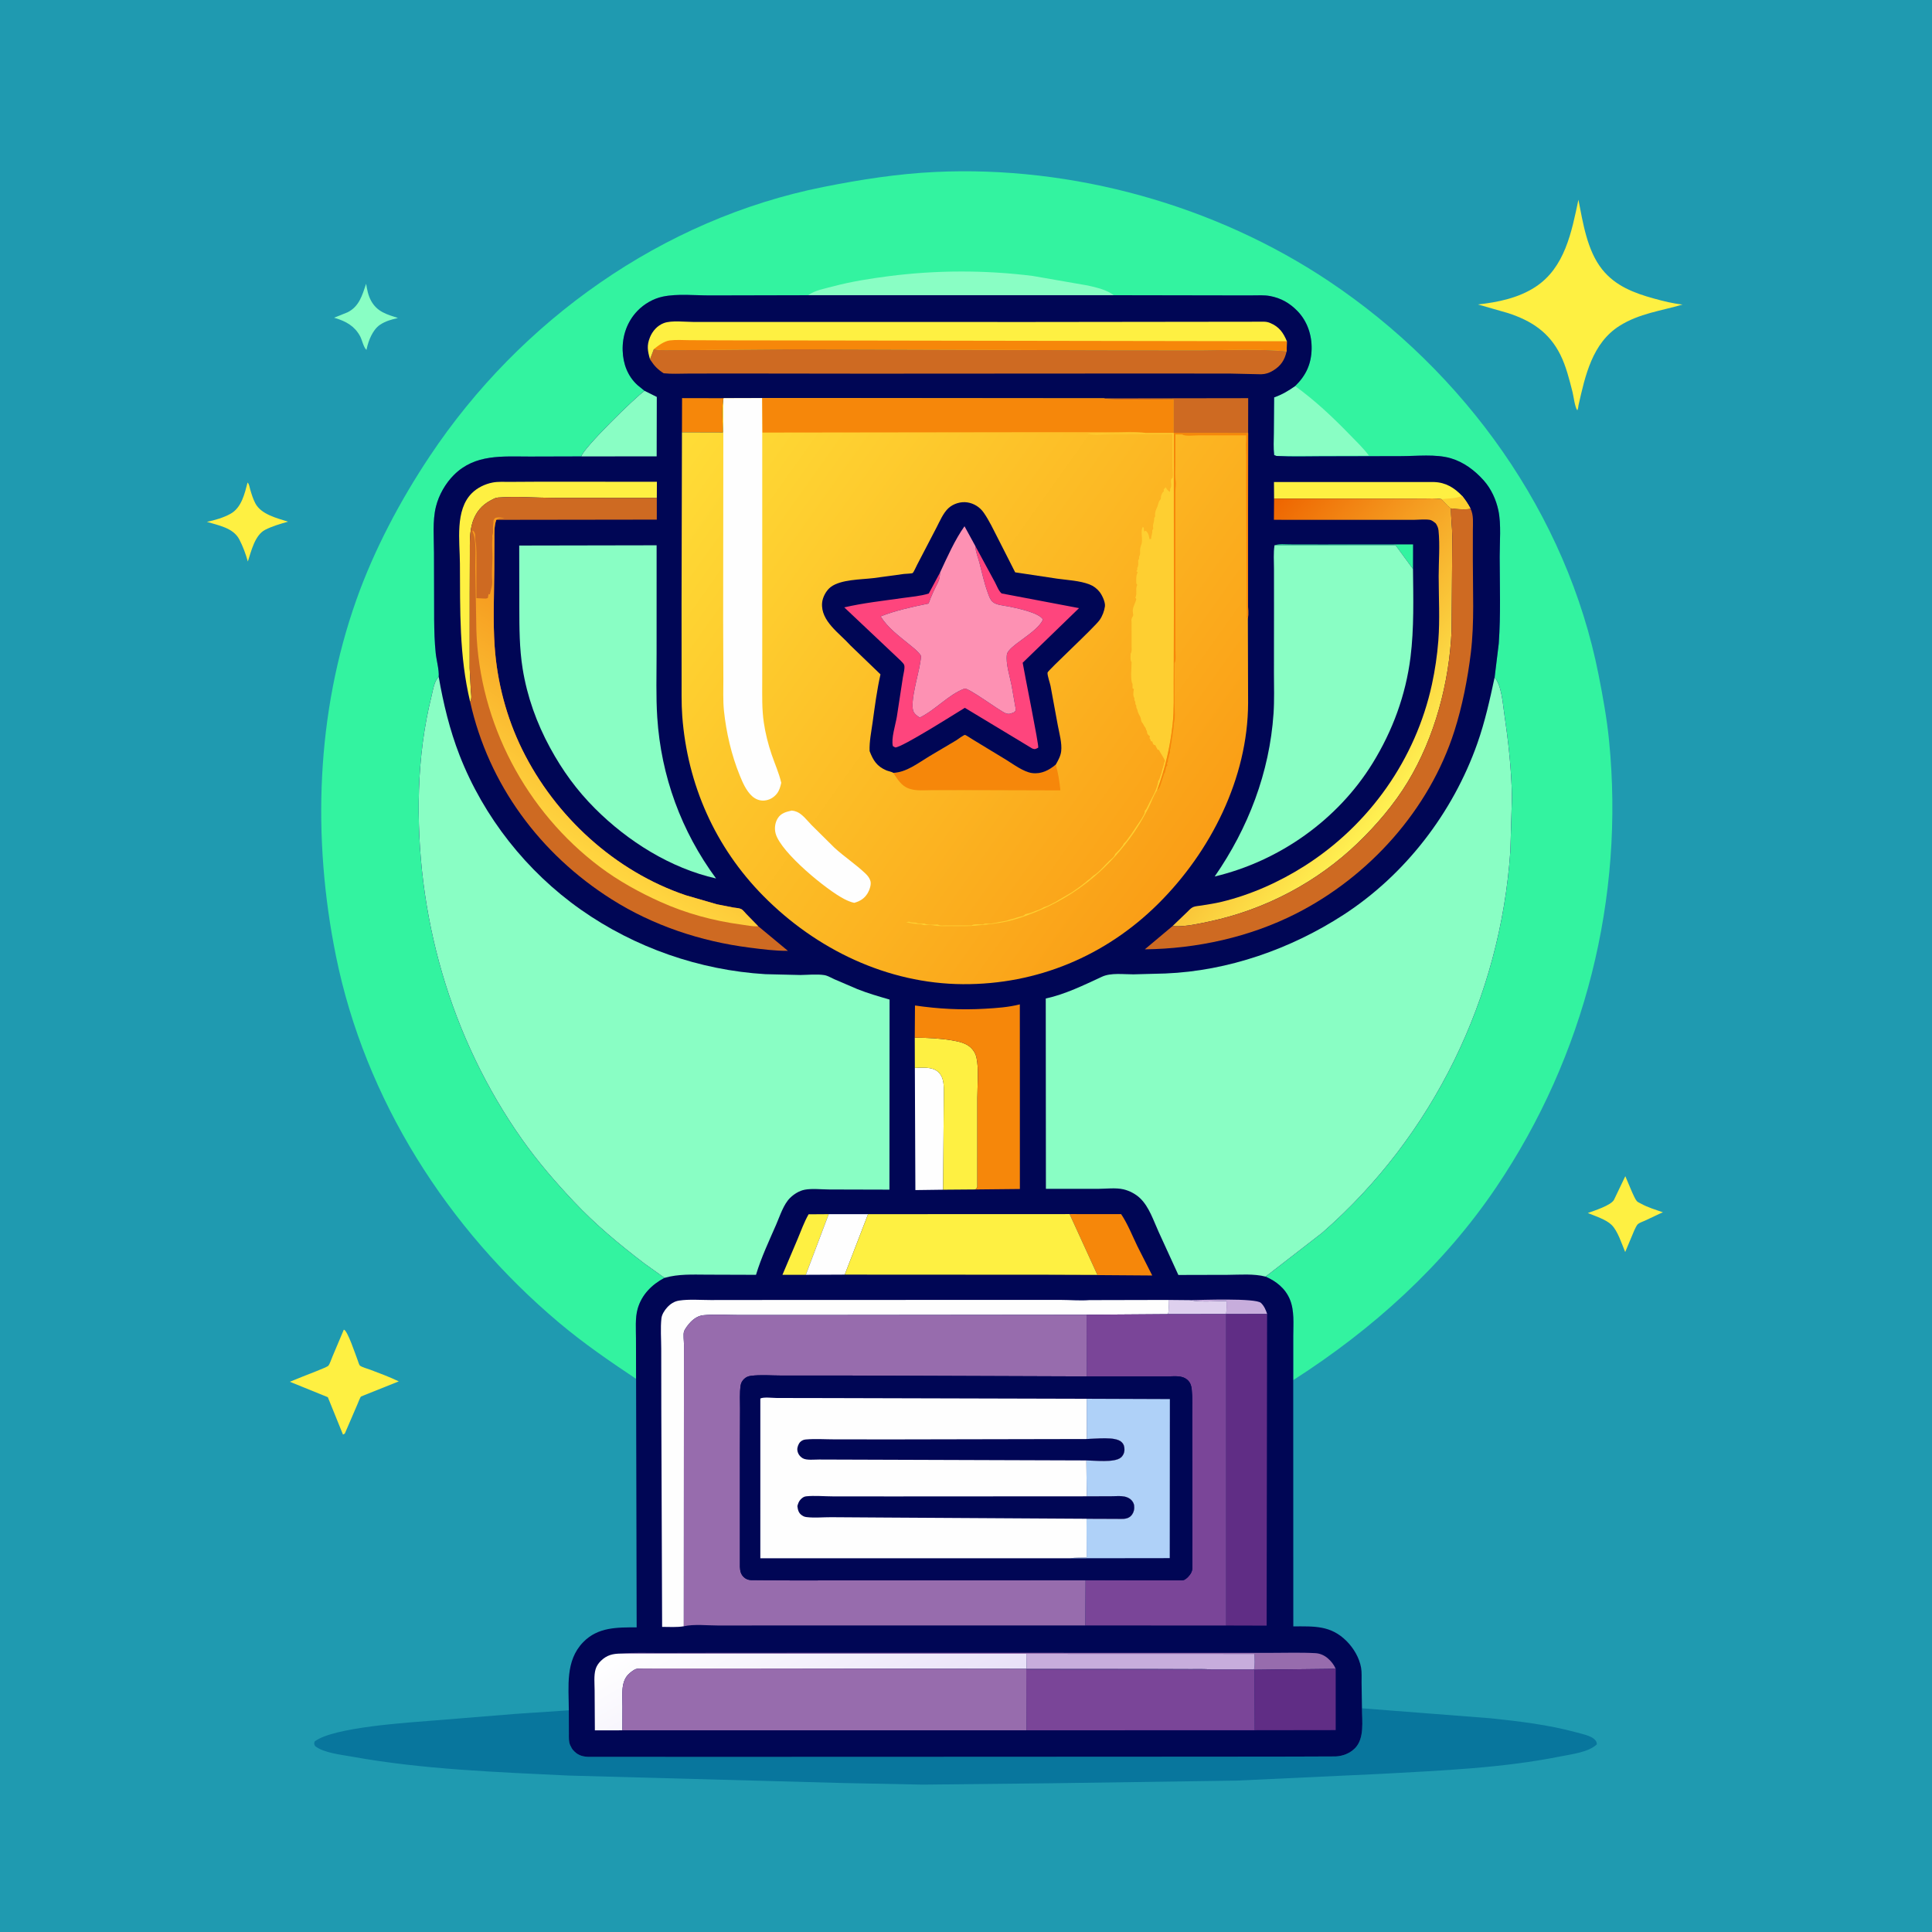
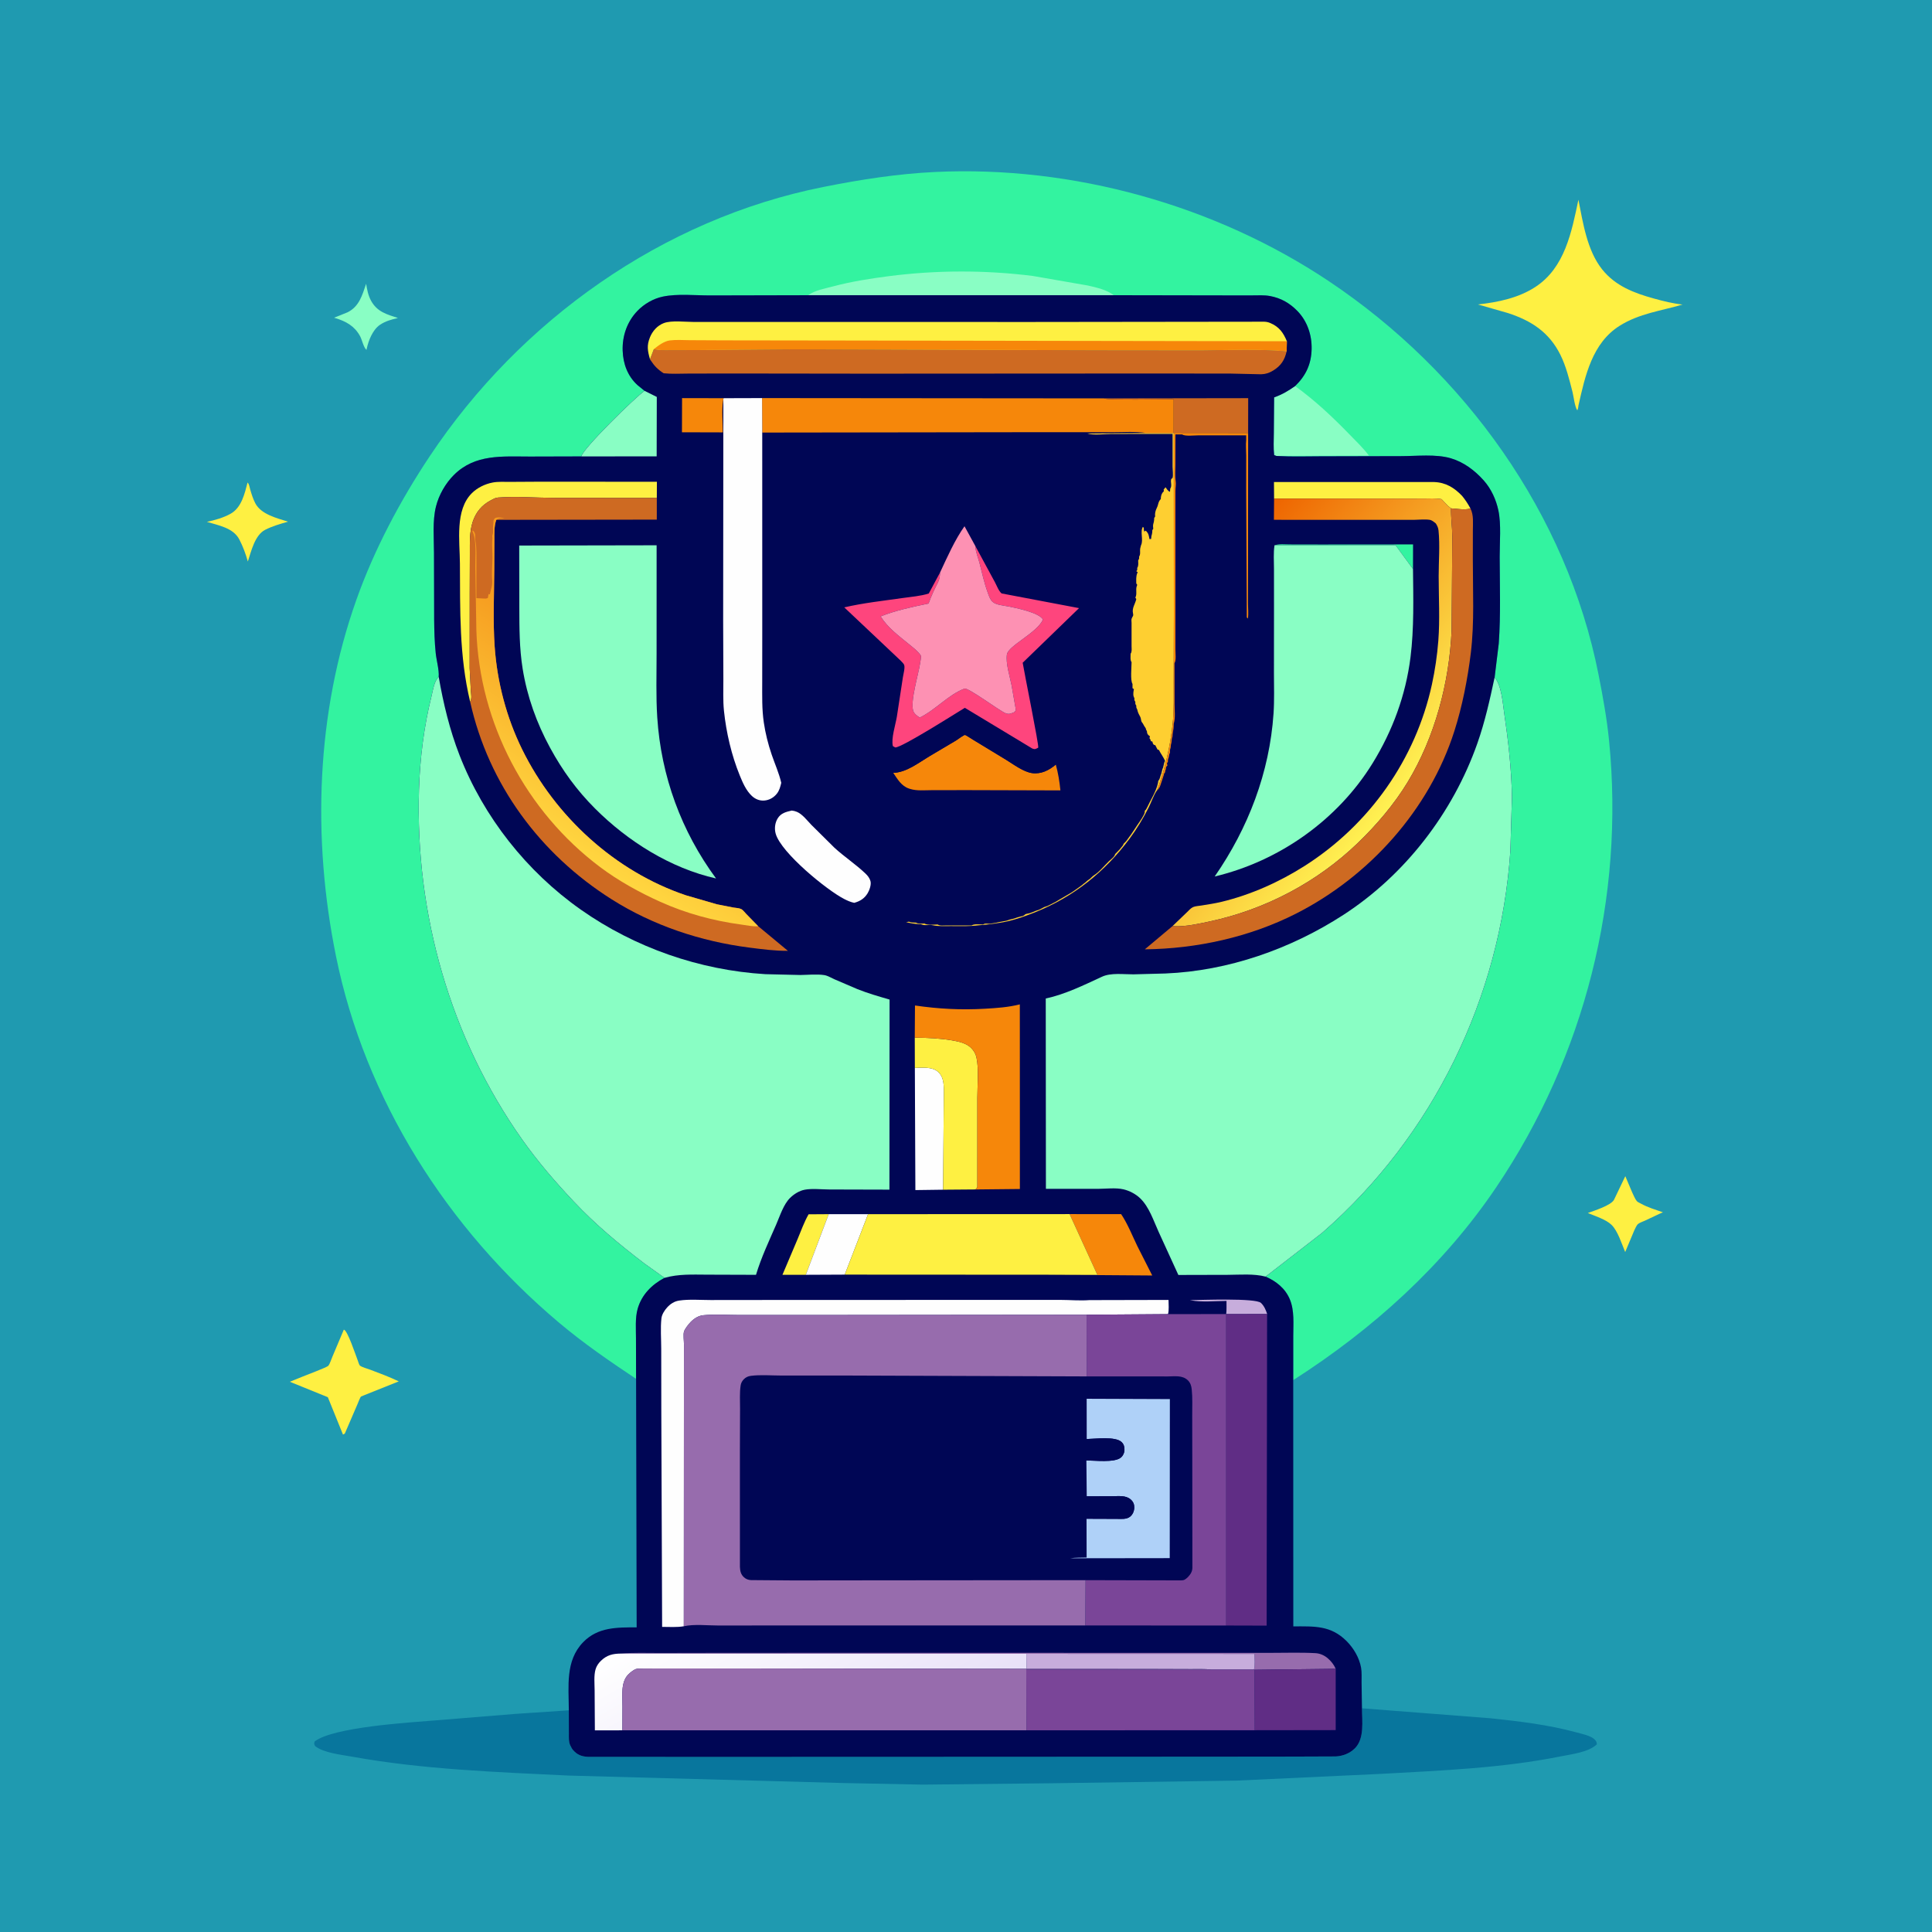
<svg xmlns="http://www.w3.org/2000/svg" version="1.1" style="display: block;" viewBox="0 0 2048 2048" width="1024" height="1024">
  <defs>
    <linearGradient id="Gradient1" gradientUnits="userSpaceOnUse" x1="903.668" y1="1871.14" x2="789.964" y2="1673.17">
      <stop class="stop0" offset="0" stop-opacity="1" stop-color="rgb(232,225,248)" />
      <stop class="stop1" offset="1" stop-opacity="1" stop-color="rgb(255,255,255)" />
    </linearGradient>
    <linearGradient id="Gradient2" gradientUnits="userSpaceOnUse" x1="1253.69" y1="644.003" x2="1486.46" y2="839.271">
      <stop class="stop0" offset="0" stop-opacity="1" stop-color="rgb(238,100,0)" />
      <stop class="stop1" offset="1" stop-opacity="1" stop-color="rgb(255,241,82)" />
    </linearGradient>
    <linearGradient id="Gradient3" gradientUnits="userSpaceOnUse" x1="698.179" y1="730.791" x2="597.6" y2="894.597">
      <stop class="stop0" offset="0" stop-opacity="1" stop-color="rgb(246,155,31)" />
      <stop class="stop1" offset="1" stop-opacity="1" stop-color="rgb(255,214,64)" />
    </linearGradient>
    <linearGradient id="Gradient4" gradientUnits="userSpaceOnUse" x1="1294.32" y1="871.831" x2="720.053" y2="463.141">
      <stop class="stop0" offset="0" stop-opacity="1" stop-color="rgb(250,158,22)" />
      <stop class="stop1" offset="1" stop-opacity="1" stop-color="rgb(255,221,55)" />
    </linearGradient>
  </defs>
  <path transform="translate(0,0)" fill="rgb(31,154,176)" d="M -0 -0 L 2048 0 L 2048 2048 L -0 2048 L -0 -0 z" />
  <path transform="translate(0,0)" fill="rgb(137,254,196)" d="M 388.11 300.86 C 389.097 306.948 390.281 313.104 393.23 318.595 C 399.637 330.522 409.883 333.246 421.828 337.097 C 415.153 338.589 408.467 340.45 402.729 344.341 C 395.148 349.481 390.6 360.922 388.748 369.659 L 388.5 370.889 C 385.524 368.67 383.745 360.117 381.757 356.452 C 375.902 345.657 366.872 340.654 355.521 337.215 L 354.14 336.81 L 368.5 331.021 C 380.845 324.82 383.926 313.013 388.11 300.86 z" />
  <path transform="translate(0,0)" fill="rgb(254,240,66)" d="M 262.433 511.5 C 264.17 513.057 264.565 516.602 265.231 518.904 C 266.656 523.829 268.228 528.842 270.59 533.41 C 276.739 545.306 293.522 549.24 305.371 553 C 297.285 555.254 288.502 557.809 281.032 561.651 C 270.163 567.241 266.252 584.39 262.737 595.246 C 260.488 587.237 257.535 579.188 253.679 571.815 C 247.227 559.479 231.589 556.955 219.272 553.167 C 227.582 551.481 236.988 548.763 244.413 544.609 C 256.013 538.118 259.305 523.497 262.433 511.5 z" />
  <path transform="translate(0,0)" fill="rgb(254,240,66)" d="M 1722.9 1246.81 L 1730.18 1264 C 1731.47 1266.64 1733.26 1271.13 1735.14 1273.3 C 1735.96 1274.26 1738.38 1275.28 1739.59 1275.96 C 1746.73 1279.95 1755.1 1282.4 1762.79 1285.1 L 1759.98 1286.29 L 1743.82 1293.88 C 1741.77 1294.87 1738.14 1296.03 1736.45 1297.43 C 1734.77 1298.83 1733.25 1302.45 1732.31 1304.46 L 1722.77 1327.21 C 1719.08 1318.57 1714.96 1304.79 1708.22 1298.32 C 1702.23 1292.57 1690.7 1289.02 1683.16 1285.83 C 1689.41 1283.55 1707.87 1277.81 1710.93 1271.77 L 1722.9 1246.81 z" />
  <path transform="translate(0,0)" fill="rgb(254,240,66)" d="M 364.459 1409.5 C 368.29 1409.88 377.066 1436.6 379.123 1441.84 C 379.521 1442.86 380.679 1446.76 381.344 1447.4 C 383.239 1449.23 389.719 1450.91 392.287 1451.89 C 402.557 1455.78 412.81 1459.55 422.721 1464.32 L 385.891 1479.07 C 385.546 1479.21 382.778 1480.34 382.777 1480.34 C 381.755 1481.09 379.689 1486.81 379.006 1488.33 L 365.5 1519.68 L 363.573 1520.72 L 347.52 1481.08 L 307.235 1464.73 L 321 1459.16 C 325.3 1457.38 346.758 1449.37 348.04 1447.77 C 349.738 1445.65 351.205 1440.8 352.331 1438.23 L 364.459 1409.5 z" />
  <path transform="translate(0,0)" fill="rgb(254,240,66)" d="M 1673.18 211.752 C 1678.06 236.229 1682.33 265.524 1698.38 285.596 C 1712.48 303.245 1732.31 310.699 1753.38 316.5 C 1763.51 319.289 1773.13 321.719 1783.6 322.84 C 1760.53 329.63 1737.74 332.224 1716.84 345.369 C 1687.79 363.647 1680.33 398.417 1673.28 429.595 C 1673.05 431.576 1672.87 433.172 1672 434.983 C 1669.32 431.23 1668.12 420.237 1666.93 415.539 C 1663.59 402.416 1660.09 388.132 1654.02 375.996 C 1642.1 352.135 1623.32 339.913 1598.37 331.823 L 1566.71 322.749 C 1587.86 320.354 1609.37 316.016 1627.47 304.244 C 1658.8 283.864 1665.98 245.957 1673.18 211.752 z" />
  <path transform="translate(0,0)" fill="rgb(8,118,157)" d="M 1443.74 1810.86 L 1579.93 1821.44 C 1610.49 1824.67 1641.23 1828.27 1670.96 1836.37 C 1676.5 1837.88 1686.49 1839.86 1690.5 1844.03 C 1692.2 1845.81 1692.49 1846.72 1692.77 1849 C 1684.24 1857.42 1665.86 1859.54 1654.22 1861.87 C 1592.13 1874.34 1527.87 1876.81 1464.77 1880.34 L 1310.6 1887.53 L 1115.27 1890.32 L 978.216 1891.78 L 893.639 1890.08 L 602.527 1882.17 C 526.388 1878.46 448.233 1875.73 373.111 1862.12 C 361.444 1860.01 343.465 1858.24 334.069 1850.99 C 332.887 1848.57 332.812 1848.65 333.5 1846.06 C 353.192 1830.75 433.324 1825.99 461.529 1823.67 L 547.195 1816.74 L 602.975 1813 L 603.035 1837.73 C 603.063 1841.74 602.704 1846.28 604.436 1850 L 604.951 1851 C 605.697 1852.52 606.371 1853.88 607.5 1855.17 C 611.881 1860.16 616.508 1861.98 623 1862.29 L 752.74 1862.37 L 1026.88 1862.28 L 1287.96 1862.15 L 1370.29 1862.06 L 1415.95 1861.89 C 1423.51 1861.49 1430.84 1858.66 1436.25 1853.26 C 1446.6 1842.93 1443.78 1824.24 1443.74 1810.86 z" />
  <path transform="translate(0,0)" fill="rgb(51,243,160)" d="M 674.276 1461.63 C 646.219 1443 618.287 1423.71 592.5 1402 C 474.38 1302.53 386.96 1165.58 356.102 1013.3 C 330.816 888.518 335.023 755.919 377.97 635.274 C 396.872 582.177 424.42 530.335 455.64 483.465 C 551.413 339.682 702.251 232.184 872.708 198.205 C 912.002 190.372 951.531 184.17 991.608 182.285 C 1136.99 175.446 1287.88 217.32 1408.87 298.229 C 1552.63 394.36 1661 544.797 1694.62 715.624 C 1699.14 738.571 1703.36 761.716 1705.67 785 C 1722.23 951.945 1679.95 1119.26 1586.28 1258.23 C 1530.12 1341.54 1455.09 1409.08 1370.88 1463 L 1370.9 1416.24 C 1370.88 1403.38 1372.31 1389.38 1367.25 1377.3 C 1362.38 1365.69 1352.79 1358.14 1341.58 1353.26 L 1401.53 1306.84 C 1519.11 1204.28 1590.59 1057.32 1601.05 901.875 L 1602.73 844.723 C 1602.18 815.091 1598.87 785.723 1594.57 756.429 C 1592.97 745.54 1591.7 726.454 1584.36 718.058 L 1588.74 682.231 C 1590.89 651.903 1589.8 620.73 1589.71 590.317 C 1589.66 574.973 1591.48 556.039 1588.36 541.165 C 1585.93 529.57 1580.67 518.092 1572.75 509.224 C 1563.31 498.653 1551.58 489.803 1537.84 485.774 C 1522.01 481.134 1501.63 483.528 1485.18 483.521 L 1400.25 483.723 C 1385.03 483.735 1369.56 484.291 1354.39 483.4 L 1353.06 483.314 L 1350.66 482.413 C 1349.78 474.759 1350.28 466.799 1350.33 459.1 L 1350.62 421.243 C 1359.1 418.226 1365.58 414.39 1372.87 409.25 C 1384.28 398.246 1390.03 385.955 1390.37 369.972 C 1390.69 355.233 1385.81 340.574 1375.5 329.872 C 1367.33 321.393 1357.9 315.959 1346.23 313.806 C 1340.14 312.682 1333.67 313.122 1327.5 313.132 L 1297.97 313.131 L 1180.52 312.929 L 856.751 312.942 L 752.691 313.179 C 736.634 313.187 718.197 311.163 702.601 314.426 C 692.528 316.533 682.769 322.214 675.689 329.577 C 664.782 340.919 659.552 356.047 660.056 371.615 C 660.507 385.59 665.215 398.491 675.621 408.102 L 683.264 414.324 C 673.355 421.136 617.919 475.516 616.229 483.82 L 561.674 483.972 C 532.528 483.983 503.629 481.062 481.141 503.5 C 472.162 512.459 465.213 524.67 462.135 537 C 458.316 552.296 460.052 570.392 460.047 586.188 L 460.227 657.09 C 460.356 668.896 460.66 680.661 461.891 692.411 C 462.696 700.091 465.614 710.165 465.049 717.514 C 460.212 722.059 459.047 731.463 457.434 737.93 C 449.429 770.026 445.198 803.883 444.157 836.934 C 440.008 968.665 477.296 1100.08 553.496 1207.91 C 570.006 1231.28 588.783 1253.01 608.391 1273.82 C 631.425 1298.25 656.345 1318.93 683.007 1339.29 L 704.43 1354.57 C 690.982 1361.65 680.15 1372.46 675.921 1387.48 C 673.169 1397.26 674.199 1409.02 674.171 1419.1 L 674.276 1461.63 z" />
  <path transform="translate(0,0)" fill="rgb(137,254,196)" d="M 1372.87 409.25 C 1393.64 424.235 1412.34 441.782 1430.14 460.122 C 1437.31 467.507 1444.98 474.789 1451.17 483.021 L 1353.06 483.314 L 1350.66 482.413 C 1349.78 474.759 1350.28 466.799 1350.33 459.1 L 1350.62 421.243 C 1359.1 418.226 1365.58 414.39 1372.87 409.25 z" />
  <path transform="translate(0,0)" fill="rgb(137,254,196)" d="M 856.751 312.942 C 863.368 307.805 875.239 305.69 883.387 303.514 C 902.471 298.418 922.45 295.311 942.021 292.772 C 992.304 286.249 1044.5 286.161 1094.82 292.523 L 1153.05 302.638 C 1161.52 304.548 1173.78 307.271 1180.52 312.929 L 856.751 312.942 z" />
  <path transform="translate(0,0)" fill="rgb(0,6,85)" d="M 1180.52 312.929 L 1297.97 313.131 L 1327.5 313.132 C 1333.67 313.122 1340.14 312.682 1346.23 313.806 C 1357.9 315.959 1367.33 321.393 1375.5 329.872 C 1385.81 340.574 1390.69 355.233 1390.37 369.972 C 1390.03 385.955 1384.28 398.246 1372.87 409.25 C 1365.58 414.39 1359.1 418.226 1350.62 421.243 L 1350.33 459.1 C 1350.28 466.799 1349.78 474.759 1350.66 482.413 L 1353.06 483.314 L 1354.39 483.4 C 1369.56 484.291 1385.03 483.735 1400.25 483.723 L 1485.18 483.521 C 1501.63 483.528 1522.01 481.134 1537.84 485.774 C 1551.58 489.803 1563.31 498.653 1572.75 509.224 C 1580.67 518.092 1585.93 529.57 1588.36 541.165 C 1591.48 556.039 1589.66 574.973 1589.71 590.317 C 1589.8 620.73 1590.89 651.903 1588.74 682.231 L 1584.36 718.058 C 1591.7 726.454 1592.97 745.54 1594.57 756.429 C 1598.87 785.723 1602.18 815.091 1602.73 844.723 L 1601.05 901.875 C 1590.59 1057.32 1519.11 1204.28 1401.53 1306.84 L 1341.58 1353.26 C 1352.79 1358.14 1362.38 1365.69 1367.25 1377.3 C 1372.31 1389.38 1370.88 1403.38 1370.9 1416.24 L 1370.88 1463 L 1370.96 1724.03 C 1393.21 1724.01 1410.74 1722.79 1427.56 1739.75 C 1434.97 1747.22 1440.92 1757.33 1442.79 1767.77 C 1443.68 1772.74 1443.27 1778.52 1443.33 1783.6 L 1443.74 1810.86 C 1443.78 1824.24 1446.6 1842.93 1436.25 1853.26 C 1430.84 1858.66 1423.51 1861.49 1415.95 1861.89 L 1370.29 1862.06 L 1287.96 1862.15 L 1026.88 1862.28 L 752.74 1862.37 L 623 1862.29 C 616.508 1861.98 611.881 1860.16 607.5 1855.17 C 606.371 1853.88 605.697 1852.52 604.951 1851 L 604.436 1850 C 602.704 1846.28 603.063 1841.74 603.035 1837.73 L 602.975 1813 C 602.905 1787.88 599.035 1760.48 618.168 1740.8 C 633.877 1724.64 654.151 1725.12 674.88 1725.06 L 674.276 1461.63 L 674.171 1419.1 C 674.199 1409.02 673.169 1397.26 675.921 1387.48 C 680.15 1372.46 690.982 1361.65 704.43 1354.57 L 683.007 1339.29 C 656.345 1318.93 631.425 1298.25 608.391 1273.82 C 588.783 1253.01 570.006 1231.28 553.496 1207.91 C 477.296 1100.08 440.008 968.665 444.157 836.934 C 445.198 803.883 449.429 770.026 457.434 737.93 C 459.047 731.463 460.212 722.059 465.049 717.514 C 465.614 710.165 462.696 700.091 461.891 692.411 C 460.66 680.661 460.356 668.896 460.227 657.09 L 460.047 586.188 C 460.052 570.392 458.316 552.296 462.135 537 C 465.213 524.67 472.162 512.459 481.141 503.5 C 503.629 481.062 532.528 483.983 561.674 483.972 L 616.229 483.82 C 617.919 475.516 673.355 421.136 683.264 414.324 L 675.621 408.102 C 665.215 398.491 660.507 385.59 660.056 371.615 C 659.552 356.047 664.782 340.919 675.689 329.577 C 682.769 322.214 692.528 316.533 702.601 314.426 C 718.197 311.163 736.634 313.187 752.691 313.179 L 856.751 312.942 L 1180.52 312.929 z" />
  <path transform="translate(0,0)" fill="rgb(51,243,160)" d="M 1351.04 578.021 C 1356 576.354 1362.17 577.12 1367.36 577.122 L 1400.09 577.188 L 1497.89 577.111 L 1497.83 603.205 L 1479.33 577.894 L 1351.04 578.021 z" />
  <path transform="translate(0,0)" fill="rgb(199,173,220)" d="M 1261.45 1378.2 C 1272.85 1378.06 1331.07 1375.78 1336.67 1381.15 C 1340.1 1384.45 1341.77 1388.5 1343.26 1392.92 L 1299.83 1392.96 C 1300.35 1388.42 1300.09 1383.63 1300.13 1379.06 C 1288.23 1379.09 1273.85 1380.6 1262.27 1378.38 L 1261.45 1378.2 z" />
-   <path transform="translate(0,0)" fill="rgb(222,208,238)" d="M 1238.68 1377.98 L 1261.45 1378.2 L 1262.27 1378.38 C 1273.85 1380.6 1288.23 1379.09 1300.13 1379.06 C 1300.09 1383.63 1300.35 1388.42 1299.83 1392.96 L 1238.13 1393.04 C 1239.37 1388.53 1238.68 1382.7 1238.68 1377.98 z" />
  <path transform="translate(0,0)" fill="rgb(254,240,66)" d="M 854.196 1351.34 L 829.416 1351.37 L 845.552 1313.31 C 849.235 1304.51 852.391 1295.52 857.14 1287.21 L 878.465 1287.07 L 854.196 1351.34 z" />
  <path transform="translate(0,0)" fill="rgb(246,135,10)" d="M 722.899 458.236 L 723.018 422.024 L 767.136 422.111 L 766.789 423.068 L 766.519 424.726 C 764.957 435.088 766.219 447.799 766.254 458.352 L 722.899 458.236 z" />
  <path transform="translate(0,0)" fill="rgb(151,108,173)" d="M 657.812 1752.86 C 671.419 1751.65 685.42 1752.25 699.079 1752.22 L 766.275 1752.1 L 987.431 1752.03 L 1253.67 1752.12 L 1346.82 1752.1 C 1362.65 1752.13 1378.88 1751.52 1394.67 1752.43 C 1399.27 1752.7 1403.79 1754.72 1407.3 1757.68 C 1411.04 1760.85 1413.96 1764.5 1415.91 1769.02 L 1329.86 1770.03 L 1329.25 1769.87 C 1330.65 1765.35 1329.82 1758.05 1329.83 1753.18 L 1088 1753.1 L 657.812 1752.86 z" />
  <path transform="translate(0,0)" fill="rgb(254,254,254)" d="M 878.465 1287.07 L 920.182 1287.07 L 895.465 1351.15 L 854.196 1351.34 L 878.465 1287.07 z" />
  <path transform="translate(0,0)" fill="rgb(206,106,34)" d="M 1170.24 422.299 L 1323.14 422.067 L 1323.08 458.967 L 1244.13 458.88 L 1244.15 423.213 C 1234.87 423.208 1173.43 424.467 1170.24 422.299 z" />
  <path transform="translate(0,0)" fill="rgb(137,254,196)" d="M 616.229 483.82 C 617.919 475.516 673.355 421.136 683.264 414.324 L 696.232 420.77 L 696.092 483.757 L 616.229 483.82 z" />
  <path transform="translate(0,0)" fill="rgb(254,240,66)" d="M 1350.58 528.535 L 1350.46 510.942 L 1520.12 510.984 C 1532.46 511.342 1541.66 517.008 1549.94 525.724 C 1553.44 530.037 1556.17 534.175 1558.77 539.07 C 1552.78 540.845 1544.46 539.307 1538.17 538.879 L 1534.96 536.342 L 1528.09 529.129 C 1522.12 527.963 1514.89 528.523 1508.77 528.511 L 1473.69 528.558 L 1350.58 528.535 z" />
-   <path transform="translate(0,0)" fill="rgb(254,207,49)" d="M 1549.94 525.724 C 1553.44 530.037 1556.17 534.175 1558.77 539.07 C 1552.78 540.845 1544.46 539.307 1538.17 538.879 L 1534.96 536.342 L 1528.09 529.129 C 1534.79 528.347 1543.89 528.44 1549.94 525.724 z" />
  <path transform="translate(0,0)" fill="rgb(246,135,10)" d="M 1133.83 1286.99 L 1188.44 1287 C 1195.51 1297.59 1200.19 1309.68 1205.72 1321.11 L 1221.42 1352.07 L 1109.52 1351.26 L 1163.3 1351.44 L 1133.83 1286.99 z" />
  <path transform="translate(0,0)" fill="rgb(254,254,254)" d="M 969.783 1132.03 C 977.69 1131.86 988.13 1130.52 994.502 1136.3 C 1001.14 1142.32 1000.51 1152.09 1000.51 1160.28 L 999.717 1261.14 L 970.336 1261.54 L 969.783 1132.03 z" />
  <path transform="translate(0,0)" fill="rgb(199,173,220)" d="M 1088 1753.1 L 1329.83 1753.18 C 1329.82 1758.05 1330.65 1765.35 1329.25 1769.87 L 1284.02 1769.83 C 1276.93 1768.92 1269.36 1769.36 1262.21 1769.29 L 1220.82 1769.15 L 1088.17 1769.03 L 1088 1753.1 z" />
  <path transform="translate(0,0)" fill="rgb(254,240,66)" d="M 498.393 743.983 C 486.691 695.385 487.818 646.762 487.528 597.156 C 487.39 573.631 482.072 540.698 500.259 522.712 C 506.107 516.928 514.162 513.06 522.211 511.5 C 528.025 510.373 534.59 510.858 540.525 510.809 L 573.666 510.616 L 696.338 510.699 L 696.251 527.87 L 586.497 527.753 C 567.399 527.657 547.212 526.017 528.208 527.401 C 525.702 527.584 524.116 528.348 521.96 529.5 L 520.356 530.318 C 510.761 535.315 504.367 542.959 501.035 553.275 C 497.537 564.103 498.115 575.807 498.058 587.047 L 497.907 628.288 L 497.848 708.14 L 499.104 732.014 C 499.382 736.319 500.427 740.129 498.393 743.983 z" />
  <path transform="translate(0,0)" fill="rgb(96,45,133)" d="M 1415.91 1769.02 L 1415.9 1833.99 L 1330.07 1834.11 L 1329.86 1770.03 L 1415.91 1769.02 z" />
  <path transform="translate(0,0)" fill="rgb(254,240,66)" d="M 969.686 1099.95 C 983.244 1100.08 996.276 1100.6 1009.69 1102.91 C 1016.46 1104.07 1024.37 1105.82 1029.4 1110.81 C 1032.41 1113.8 1034.29 1117.14 1035.16 1121.29 C 1037.81 1133.88 1036.01 1150.48 1036.03 1163.5 L 1036.02 1258.5 L 1034.11 1260.87 L 999.717 1261.14 L 1000.51 1160.28 C 1000.51 1152.09 1001.14 1142.32 994.502 1136.3 C 988.13 1130.52 977.69 1131.86 969.783 1132.03 L 969.686 1099.95 z" />
  <path transform="translate(0,0)" fill="url(#Gradient1)" d="M 659.874 1834.21 L 630.583 1834.25 L 630.33 1791.82 C 630.295 1784.82 629.379 1776.22 631.328 1769.5 C 632.305 1766.13 634.462 1762.98 636.971 1760.55 C 643.263 1754.47 649.452 1752.98 657.812 1752.86 L 1088 1753.1 L 1088.17 1769.03 L 782.287 1768.65 L 700.716 1768.63 L 682.314 1768.73 C 680.027 1768.76 675.846 1768.55 673.807 1769.34 C 671.557 1770.21 667.973 1773.04 666.207 1774.79 C 657.797 1783.11 659.903 1797.43 659.844 1808.27 L 659.774 1832.75 L 659.874 1834.21 z" />
  <path transform="translate(0,0)" fill="rgb(246,135,10)" d="M 969.686 1099.95 L 969.921 1065.86 C 994.9 1069.51 1018.78 1070.77 1044 1069.31 C 1056.57 1068.58 1068.8 1067.77 1081.06 1064.68 L 1081.11 1260.39 L 1034.11 1260.87 L 1036.02 1258.5 L 1036.03 1163.5 C 1036.01 1150.48 1037.81 1133.88 1035.16 1121.29 C 1034.29 1117.14 1032.41 1113.8 1029.4 1110.81 C 1024.37 1105.82 1016.46 1104.07 1009.69 1102.91 C 996.276 1100.6 983.244 1100.08 969.686 1099.95 z" />
  <path transform="translate(0,0)" fill="url(#Gradient2)" d="M 1350.58 528.535 L 1473.69 528.558 L 1508.77 528.511 C 1514.89 528.523 1522.12 527.963 1528.09 529.129 L 1534.96 536.342 L 1538.17 538.879 C 1538 548.681 1539.37 558.66 1539.52 568.529 L 1538.76 668.399 C 1536.36 723.534 1520.9 781.634 1492.2 828.99 C 1478.01 852.405 1459.19 874.453 1439.48 893.458 C 1396.1 935.278 1341.1 964.201 1282.16 976.8 C 1270.77 979.235 1257.64 982.154 1246 981.917 L 1242.98 981.643 L 1258.02 967.199 C 1259.89 965.456 1262.23 962.655 1264.53 961.613 C 1267.02 960.486 1270.98 960.301 1273.69 959.857 C 1280.79 958.693 1287.91 957.66 1294.91 955.972 C 1325.92 948.496 1356.13 934.983 1383 917.889 C 1451.52 874.308 1500.67 804.943 1517.91 725.43 C 1521.2 710.25 1523.48 694.746 1524.68 679.256 C 1526.42 656.832 1525.08 633.367 1525.05 610.848 C 1525.04 595.181 1526.49 577.904 1524.9 562.393 C 1524.61 559.53 1523.59 557.321 1522.06 554.93 C 1520.2 553.392 1517.97 551.419 1515.5 551.041 C 1510.5 550.275 1504.36 550.979 1499.27 551.037 L 1469.14 551.072 L 1350.39 551.019 L 1350.58 528.535 z" />
  <path transform="translate(0,0)" fill="rgb(96,45,133)" d="M 1343.26 1392.92 L 1343.18 1393.97 L 1342.69 1723.23 L 1299.83 1723.11 L 1299.83 1392.96 L 1343.26 1392.92 z" />
  <path transform="translate(0,0)" fill="rgb(206,106,34)" d="M 1558.77 539.07 C 1562.33 545.953 1561.3 554.689 1561.3 562.285 L 1561.27 593.15 C 1561.2 625.795 1563.07 659.766 1559.13 692.176 C 1555.79 719.606 1550.1 748.642 1541.7 774.963 C 1515.1 858.347 1451.45 929.069 1373.88 968.466 C 1324.81 993.391 1268.46 1005.76 1213.57 1006.33 L 1242.98 981.643 L 1246 981.917 C 1257.64 982.154 1270.77 979.235 1282.16 976.8 C 1341.1 964.201 1396.1 935.278 1439.48 893.458 C 1459.19 874.453 1478.01 852.405 1492.2 828.99 C 1520.9 781.634 1536.36 723.534 1538.76 668.399 L 1539.52 568.529 C 1539.37 558.66 1538 548.681 1538.17 538.879 C 1544.46 539.307 1552.78 540.845 1558.77 539.07 z" />
  <path transform="translate(0,0)" fill="rgb(254,240,66)" d="M 920.182 1287.07 L 1133.83 1286.99 L 1163.3 1351.44 L 1109.52 1351.26 L 895.465 1351.15 L 920.182 1287.07 z" />
  <path transform="translate(0,0)" fill="rgb(122,69,152)" d="M 1284.02 1769.83 L 1329.25 1769.87 L 1329.86 1770.03 L 1330.07 1834.11 L 1088.1 1834.2 L 1087.89 1769.82 L 1284.02 1769.83 z" />
  <path transform="translate(0,0)" fill="rgb(254,254,254)" d="M 724.867 1723.91 C 717.5 1725.17 709.369 1724.56 701.877 1724.56 L 701.013 1494.03 L 700.932 1429.69 C 700.912 1419.29 699.994 1407.81 701.14 1397.5 C 701.601 1393.34 704.444 1388.99 707.201 1385.95 C 710.693 1382.1 714.808 1379.43 720 1378.65 C 730.523 1377.07 742.61 1378.1 753.312 1378.09 L 818.807 1378.02 L 1050.72 1377.95 L 1124.3 1377.95 C 1134.14 1377.96 1144.99 1378.96 1154.72 1378.17 L 1238.68 1377.98 C 1238.68 1382.7 1239.37 1388.53 1238.13 1393.04 L 1151.83 1393.67 L 863.477 1393.96 L 784.23 1393.97 C 771.633 1393.97 758.092 1392.98 745.612 1394.19 C 740.488 1394.69 735.892 1397.57 732.323 1401.18 C 730.109 1403.42 726.074 1408.46 725.081 1411.49 C 724.11 1414.45 725.059 1421.93 725.052 1425.45 L 725.003 1472.03 L 724.867 1723.91 z" />
  <path transform="translate(0,0)" fill="rgb(206,106,34)" d="M 693.125 370.073 C 699.033 371.524 704.994 371.163 711.027 371.163 L 738.873 371.099 L 842.677 370.257 L 1165.3 371.279 L 1273.07 371.389 C 1303.03 371.172 1334.05 369.781 1363.9 372.425 C 1361.77 381.712 1357.82 387.814 1349.49 392.87 C 1345.43 395.336 1341.59 396.634 1336.81 396.743 L 1303.9 396.002 L 1216.77 395.935 L 918.787 396.107 L 774.674 395.922 L 729.772 396.013 C 721.114 396.033 712.106 396.589 703.496 395.685 C 697.539 391.895 693.667 387.987 689.832 382.089 L 689.031 380.873 L 693.125 370.073 z" />
  <path transform="translate(0,0)" fill="rgb(254,240,66)" d="M 689.031 380.873 C 686.492 371.886 685.393 366.363 689.006 357.5 C 691.712 350.861 696.869 345.066 703.68 342.488 C 711.833 339.403 726.618 341.286 735.458 341.284 L 807.532 341.265 L 1092.8 341.313 L 1339.93 341.019 C 1342.31 341.058 1344.32 341.482 1346.5 342.4 C 1355.95 346.376 1360.36 352.618 1364.13 361.721 L 1363.9 372.425 C 1334.05 369.781 1303.03 371.172 1273.07 371.389 L 1165.3 371.279 L 842.677 370.257 L 738.873 371.099 L 711.027 371.163 C 704.994 371.163 699.033 371.524 693.125 370.073 L 689.031 380.873 z" />
  <path transform="translate(0,0)" fill="rgb(246,135,10)" d="M 693.125 370.073 C 697.694 366.352 704.047 361.638 710.042 360.863 C 716.747 359.996 724.078 360.567 730.847 360.605 L 767.622 360.789 L 896.261 360.965 L 1364.13 361.721 L 1363.9 372.425 C 1334.05 369.781 1303.03 371.172 1273.07 371.389 L 1165.3 371.279 L 842.677 370.257 L 738.873 371.099 L 711.027 371.163 C 704.994 371.163 699.033 371.524 693.125 370.073 z" />
  <path transform="translate(0,0)" fill="rgb(122,69,152)" d="M 1238.13 1393.04 L 1299.83 1392.96 L 1299.83 1723.11 L 1150.49 1723.05 L 1150.76 1675.02 L 1225.89 1675.21 L 1248.31 1675.27 C 1250.03 1675.22 1253.55 1675.42 1255 1674.86 C 1256.12 1674.44 1258.15 1672.92 1259.01 1672.02 C 1261.89 1669.01 1263.84 1666.2 1263.98 1662 L 1263.87 1548.73 L 1263.79 1500.46 C 1263.77 1491.25 1264.23 1481.72 1263.26 1472.58 C 1262.88 1468.96 1261.8 1465.67 1259.11 1463.11 C 1253.33 1457.61 1245.27 1459.03 1237.88 1459.08 L 1151.97 1459.05 L 1151.83 1393.67 L 1238.13 1393.04 z" />
  <path transform="translate(0,0)" fill="rgb(206,106,34)" d="M 696.251 527.87 L 696.232 550.823 L 526.061 551.056 C 523.693 557.968 524.095 565.185 524.058 572.385 L 523.936 603.123 C 523.848 630.348 522.451 658.355 524.37 685.5 C 527.034 723.182 536.878 760.631 553.556 794.525 C 588.417 865.374 651.84 923.651 727 949.036 L 759.906 958.591 L 777.5 962.045 C 780.108 962.47 783.596 962.533 785.931 963.764 C 787.639 964.665 789.806 967.577 791.197 968.994 L 803.751 981.834 L 835.229 1007.93 C 821.803 1008.05 808.02 1006.23 794.703 1004.54 C 742.973 997.979 692.344 981.158 648.203 953.213 C 572.58 905.338 517.917 831.649 498.393 743.983 C 500.427 740.129 499.382 736.319 499.104 732.014 L 497.848 708.14 L 497.907 628.288 L 498.058 587.047 C 498.115 575.807 497.537 564.103 501.035 553.275 C 504.367 542.959 510.761 535.315 520.356 530.318 L 521.96 529.5 C 524.116 528.348 525.702 527.584 528.208 527.401 C 547.212 526.017 567.399 527.657 586.497 527.753 L 696.251 527.87 z" />
  <path transform="translate(0,0)" fill="url(#Gradient3)" d="M 803.751 981.834 C 798.216 982.363 791.607 980.869 786.026 980.118 C 756.285 976.119 727.382 968.306 700 955.984 C 677.791 945.99 655.602 933.75 636.125 919.122 C 557.486 860.062 508.236 766.597 504.971 668.282 L 503.826 601.203 C 503.67 590.617 505.343 573.997 501.331 564.406 L 500.704 563 L 501.344 562.319 C 505.085 565.967 503.182 569.008 504 573.5 C 505.43 581.351 505.023 589.124 505.031 597.178 L 505 634.049 L 512.042 634.43 C 514.305 634.527 514.913 634.72 517.107 633.943 L 517.932 629.72 L 519.294 630.037 L 520.474 624.885 C 521.503 621.643 522.045 618.438 521.755 615 C 521.086 607.081 521.92 599.452 522.041 591.596 C 522.131 585.76 521.448 579.794 521.755 574 L 522 570.5 C 521.977 569.013 521.55 568.435 522.096 566.969 C 522.627 565.545 522.798 564.396 522.709 562.869 C 522.581 560.68 522.469 558.721 522.739 556.531 L 523 554.5 C 523.09 553.312 522.925 552.119 523.51 551 C 524.197 549.686 524.542 549.175 526 548.755 C 528.099 548.15 532.662 548.634 534.646 549.5 C 530.989 549.524 529.218 549.106 526.061 551.056 C 523.693 557.968 524.095 565.185 524.058 572.385 L 523.936 603.123 C 523.848 630.348 522.451 658.355 524.37 685.5 C 527.034 723.182 536.878 760.631 553.556 794.525 C 588.417 865.374 651.84 923.651 727 949.036 L 759.906 958.591 L 777.5 962.045 C 780.108 962.47 783.596 962.533 785.931 963.764 C 787.639 964.665 789.806 967.577 791.197 968.994 L 803.751 981.834 z" />
  <path transform="translate(0,0)" fill="rgb(151,108,173)" d="M 659.874 1834.21 L 659.774 1832.75 L 659.844 1808.27 C 659.903 1797.43 657.797 1783.11 666.207 1774.79 C 667.973 1773.04 671.557 1770.21 673.807 1769.34 C 675.846 1768.55 680.027 1768.76 682.314 1768.73 L 700.716 1768.63 L 782.287 1768.65 L 1088.17 1769.03 L 1220.82 1769.15 L 1262.21 1769.29 C 1269.36 1769.36 1276.93 1768.92 1284.02 1769.83 L 1087.89 1769.82 L 1088.1 1834.2 L 659.874 1834.21 z" />
  <path transform="translate(0,0)" fill="rgb(137,254,196)" d="M 550.397 578.296 L 696.043 578.029 L 696.012 692.784 C 696.025 715.27 695.264 738.102 696.723 760.537 C 700.764 822.677 722.143 881.106 759.032 931.206 C 710.748 920.3 665.506 891.835 630.71 857.017 C 611.359 837.654 596.212 816.745 583.134 792.712 C 568.847 766.457 558.768 738.407 554.02 708.82 C 550.518 686.998 550.556 665.623 550.495 643.598 L 550.397 578.296 z" />
  <path transform="translate(0,0)" fill="rgb(137,254,196)" d="M 1351.04 578.021 L 1479.33 577.894 L 1497.83 603.205 C 1498.15 633.963 1499.02 666.111 1495.2 696.634 C 1490.15 736.832 1476.24 774.601 1455.04 809 C 1417.94 869.173 1356.08 912.824 1287.63 929.123 C 1323.21 877.783 1345.75 818.958 1350 756.435 C 1350.97 742.165 1350.45 727.608 1350.44 713.303 L 1350.5 646.938 L 1350.48 602.997 C 1350.47 594.881 1349.78 586.022 1351.04 578.021 z" />
  <path transform="translate(0,0)" fill="rgb(151,108,173)" d="M 724.867 1723.91 L 725.003 1472.03 L 725.052 1425.45 C 725.059 1421.93 724.11 1414.45 725.081 1411.49 C 726.074 1408.46 730.109 1403.42 732.323 1401.18 C 735.892 1397.57 740.488 1394.69 745.612 1394.19 C 758.092 1392.98 771.633 1393.97 784.23 1393.97 L 863.477 1393.96 L 1151.83 1393.67 L 1151.97 1459.05 L 899.037 1458.13 L 828.522 1458.13 C 818.106 1458.14 806.227 1457.1 795.963 1458.45 C 793.036 1458.83 790.56 1459.92 788.5 1462.04 C 786.745 1463.85 785.531 1465.95 785.136 1468.48 C 783.902 1476.37 784.531 1485.33 784.49 1493.33 L 784.327 1538.94 L 784.353 1661 C 784.55 1665.43 785.274 1668.92 788.644 1672 C 790.732 1673.9 793.192 1674.82 796 1674.97 L 840.941 1675.32 L 928.994 1675.22 L 1150.76 1675.02 L 1150.49 1723.05 L 838.021 1723.04 L 761.711 1723.11 C 750.351 1723.13 735.864 1721.43 724.867 1723.91 z" />
-   <path transform="translate(0,0)" fill="rgb(0,6,85)" d="M 1150.76 1675.02 L 928.994 1675.22 L 840.941 1675.32 L 796 1674.97 C 793.192 1674.82 790.732 1673.9 788.644 1672 C 785.274 1668.92 784.55 1665.43 784.353 1661 L 784.327 1538.94 L 784.49 1493.33 C 784.531 1485.33 783.902 1476.37 785.136 1468.48 C 785.531 1465.95 786.745 1463.85 788.5 1462.04 C 790.56 1459.92 793.036 1458.83 795.963 1458.45 C 806.227 1457.1 818.106 1458.14 828.522 1458.13 L 899.037 1458.13 L 1151.97 1459.05 L 1237.88 1459.08 C 1245.27 1459.03 1253.33 1457.61 1259.11 1463.11 C 1261.8 1465.67 1262.88 1468.96 1263.26 1472.58 C 1264.23 1481.72 1263.77 1491.25 1263.79 1500.46 L 1263.87 1548.73 L 1263.98 1662 C 1263.84 1666.2 1261.89 1669.01 1259.01 1672.02 C 1258.15 1672.92 1256.12 1674.44 1255 1674.86 C 1253.55 1675.42 1250.03 1675.22 1248.31 1675.27 L 1225.89 1675.21 L 1150.76 1675.02 z" />
  <path transform="translate(0,0)" fill="rgb(175,209,248)" d="M 1151.91 1482.76 L 1240.11 1483.09 L 1239.97 1651.69 L 1134.49 1651.83 C 1140.09 1651.02 1146.18 1651.23 1151.87 1651.05 L 1151.77 1609.95 L 1184.13 1610.07 C 1188.63 1610.07 1194.11 1610.73 1197.85 1607.79 C 1200.77 1605.49 1202.25 1601.88 1202.36 1598.24 C 1202.47 1594.74 1201.33 1592 1198.73 1589.63 C 1193.47 1584.85 1185.7 1586.06 1179.11 1586.05 L 1151.99 1586.16 L 1151.62 1548.12 C 1160.36 1548.14 1181.52 1550.74 1188.22 1545.01 C 1190.57 1543 1191.93 1540.05 1191.98 1537.03 C 1192.05 1533.81 1191.36 1530.95 1188.95 1528.66 C 1182.36 1522.39 1161.12 1525.26 1151.97 1525.43 L 1151.91 1482.76 z" />
-   <path transform="translate(0,0)" fill="rgb(254,254,254)" d="M 1134.49 1651.83 L 805.981 1651.85 L 805.99 1482.48 C 809.532 1480.68 819.252 1481.93 823.417 1481.93 L 879.711 1482.03 L 1151.91 1482.76 L 1151.97 1525.43 C 1161.12 1525.26 1182.36 1522.39 1188.95 1528.66 C 1191.36 1530.95 1192.05 1533.81 1191.98 1537.03 C 1191.93 1540.05 1190.57 1543 1188.22 1545.01 C 1181.52 1550.74 1160.36 1548.14 1151.62 1548.12 L 1151.99 1586.16 L 1179.11 1586.05 C 1185.7 1586.06 1193.47 1584.85 1198.73 1589.63 C 1201.33 1592 1202.47 1594.74 1202.36 1598.24 C 1202.25 1601.88 1200.77 1605.49 1197.85 1607.79 C 1194.11 1610.73 1188.63 1610.07 1184.13 1610.07 L 1151.77 1609.95 L 1151.87 1651.05 C 1146.18 1651.23 1140.09 1651.02 1134.49 1651.83 z" />
  <path transform="translate(0,0)" fill="rgb(0,6,85)" d="M 1151.97 1525.43 C 1161.12 1525.26 1182.36 1522.39 1188.95 1528.66 C 1191.36 1530.95 1192.05 1533.81 1191.98 1537.03 C 1191.93 1540.05 1190.57 1543 1188.22 1545.01 C 1181.52 1550.74 1160.36 1548.14 1151.62 1548.12 L 916.638 1547.32 L 868.171 1547.16 C 863.618 1547.12 854.839 1548.2 850.896 1545.79 C 847.642 1543.8 845.568 1540.8 845.204 1537 C 844.945 1534.3 846.412 1530.39 848.351 1528.5 C 849.993 1526.9 851.853 1526.11 854.129 1525.91 C 864.269 1525.01 875.217 1525.8 885.427 1525.8 L 951.269 1525.83 L 1151.97 1525.43 z" />
  <path transform="translate(0,0)" fill="rgb(0,6,85)" d="M 1151.99 1586.16 L 1179.11 1586.05 C 1185.7 1586.06 1193.47 1584.85 1198.73 1589.63 C 1201.33 1592 1202.47 1594.74 1202.36 1598.24 C 1202.25 1601.88 1200.77 1605.49 1197.85 1607.79 C 1194.11 1610.73 1188.63 1610.07 1184.13 1610.07 L 1151.77 1609.95 L 940.916 1608.69 L 881.116 1608.3 C 872.792 1608.25 863.176 1609.21 855 1608.19 C 852.822 1607.91 851.611 1607.37 849.817 1606.12 C 846.451 1603.78 845.705 1600.3 845.264 1596.5 C 846.027 1593.79 846.761 1591.43 848.789 1589.38 C 850.413 1587.73 852.147 1586.42 854.5 1586.17 C 863.552 1585.21 873.732 1586.22 882.923 1586.23 L 945.852 1586.28 L 1151.99 1586.16 z" />
  <path transform="translate(0,0)" fill="rgb(137,254,196)" d="M 1584.36 718.058 C 1591.7 726.454 1592.97 745.54 1594.57 756.429 C 1598.87 785.723 1602.18 815.091 1602.73 844.723 L 1601.05 901.875 C 1590.59 1057.32 1519.11 1204.28 1401.53 1306.84 L 1341.58 1353.26 C 1329.06 1350.01 1314.49 1351.3 1301.61 1351.38 L 1249.11 1351.51 L 1228.25 1305.94 C 1222.72 1293.89 1218.27 1279.47 1208.53 1270.14 C 1203.85 1265.66 1197.27 1262.24 1190.97 1260.75 C 1182.88 1258.84 1172.35 1260.18 1164 1260.21 L 1108.71 1260.22 L 1108.54 1058.48 C 1129.31 1053.96 1149.02 1044.22 1168.22 1035.34 C 1177.67 1030.97 1191.17 1032.91 1201.46 1032.85 L 1235.35 1031.94 C 1302.02 1029.22 1368.25 1005.94 1423.97 969.853 C 1489.5 927.418 1540.16 861.532 1566.05 788.024 C 1574.13 765.087 1579.28 741.8 1584.36 718.058 z" />
  <path transform="translate(0,0)" fill="rgb(137,254,196)" d="M 704.43 1354.57 L 683.007 1339.29 C 656.345 1318.93 631.425 1298.25 608.391 1273.82 C 588.783 1253.01 570.006 1231.28 553.496 1207.91 C 477.296 1100.08 440.008 968.665 444.157 836.934 C 445.198 803.883 449.429 770.026 457.434 737.93 C 459.047 731.463 460.212 722.059 465.049 717.514 C 469.93 745.639 476.75 773.936 487.127 800.566 C 512.671 866.114 558.243 923.809 615.666 964.237 C 672.857 1004.5 741.57 1028.45 811.355 1032.67 L 848.418 1033.55 C 856.485 1033.45 865.944 1032.4 873.879 1033.67 C 877.33 1034.22 881.071 1036.55 884.301 1037.97 L 908.919 1048.53 C 920.031 1052.97 931.521 1056.25 942.994 1059.59 L 942.839 1261.07 L 879.317 1260.9 C 871.296 1260.89 860.858 1259.66 853.086 1261.13 C 847.33 1262.22 841.7 1265.73 837.567 1269.78 C 830.539 1276.67 826.744 1288.97 822.841 1297.94 C 815.19 1315.54 806.939 1332.95 801.385 1351.36 L 749.598 1351.19 C 734.163 1351.16 719.447 1350.31 704.43 1354.57 z" />
-   <path transform="translate(0,0)" fill="url(#Gradient4)" d="M 767.136 422.111 L 807.822 421.992 L 1170.24 422.299 C 1173.43 424.467 1234.87 423.208 1244.15 423.213 L 1244.13 458.88 L 1323.08 458.967 L 1322.96 599.835 L 1322.91 639.113 C 1322.9 644.317 1323.64 650.682 1322.8 655.71 L 1323.04 745.418 C 1322.77 824.897 1283.35 902.892 1227.65 958.133 C 1171.91 1013.42 1099.42 1043.75 1020.67 1043.26 C 940.52 1042.76 865.004 1006.27 809.204 949.779 C 758.065 898.007 728.69 831.667 723.226 759.212 C 722.191 745.486 722.609 731.342 722.521 717.573 L 722.473 640 L 722.899 458.236 L 766.254 458.352 C 766.219 447.799 764.957 435.088 766.519 424.726 L 766.789 423.068 L 767.136 422.111 z" />
  <path transform="translate(0,0)" fill="rgb(254,254,254)" d="M 839.305 859.228 C 841.176 859.41 843.04 859.88 844.775 860.608 C 850.605 863.055 855.745 869.907 860.104 874.406 L 884.536 898.631 C 895.016 908.253 907.16 916.173 917.392 925.954 C 919.799 928.254 921.723 930.656 922.698 933.889 C 923.821 937.614 921.694 943.57 919.797 946.748 C 916.429 952.393 911.751 955.338 905.5 957.04 C 901.72 956.249 898.501 954.81 895.08 953.079 C 876.712 943.788 828.083 904.071 822.276 883.812 C 820.75 878.49 821.447 872.328 824.35 867.567 C 827.808 861.895 833.301 860.596 839.305 859.228 z" />
  <path transform="translate(0,0)" fill="rgb(246,135,10)" d="M 946.875 819.258 C 960.687 818.844 973.412 808.78 984.844 801.894 L 1013.66 784.805 C 1015.48 783.679 1021.13 779.284 1022.95 779.04 C 1023.47 778.969 1030.42 783.499 1031.39 784.087 L 1066.57 805.445 C 1074.18 810.128 1085 818.296 1094.05 819.503 C 1103.77 820.799 1112.05 816.504 1119.18 810.482 C 1121.71 819.385 1123.14 828.64 1124.08 837.844 L 1024.77 837.563 L 987.64 837.616 C 980.31 837.64 971.793 838.522 964.802 836.296 L 963.666 835.946 C 955.382 833.194 951.494 825.962 946.875 819.258 z" />
  <path transform="translate(0,0)" fill="rgb(254,207,49)" d="M 1214.34 458.894 L 1244.28 458.929 L 1244.36 651.616 L 1244.17 722.247 C 1244.12 737.304 1244.65 752.607 1243.05 767.589 C 1240.42 792.078 1234.95 814.856 1226.49 837.969 L 1226.36 837.936 C 1222.73 843.24 1220.56 850.159 1217.64 855.956 C 1211.82 867.47 1205.15 878.648 1197.44 888.999 C 1171.13 924.316 1138.03 950.76 1097.01 967.151 C 1084.87 971.998 1071.86 976.495 1058.89 978.344 L 1056 978.762 C 1053.37 979.34 1051.08 979.329 1048.5 979.768 C 1044.72 980.413 1041.24 980.366 1037.5 980.848 C 1027.8 982.098 1018.01 981.743 1008.2 981.695 C 1001.64 981.663 994.838 982.143 988.5 980.761 C 985.025 980.004 980.87 981.411 977.483 980.137 C 975.899 979.541 976.864 979.753 974.594 979.665 C 969.993 979.488 964.97 978.656 960.51 977.5 L 963.5 977 C 966.062 978.098 968.257 977.935 971 978 C 973.406 979.604 977.087 979 980 979 C 983.06 981.04 990.171 980 994 980 C 996.479 981.653 1000.06 981 1003.05 981 L 1030 981 C 1032.84 979.105 1038.5 980 1042 980 C 1044.93 978.05 1047.35 979.752 1050.5 979 C 1052.34 978.561 1054.84 978.507 1056.5 978 C 1058.38 977.426 1059.72 977.461 1061.5 977 C 1063.46 976.493 1065.93 976.329 1067.75 975.75 C 1071.58 974.528 1067.79 975.33 1070.69 974.75 L 1074.75 973.75 C 1077.07 972.891 1079.59 972.116 1082 971.5 C 1083.57 971.098 1084.19 971.294 1085.57 970.265 C 1086.51 969.561 1086.74 969.117 1088 968.755 C 1089.15 968.427 1090.37 968.392 1091.5 968.015 L 1093 967.5 C 1094.86 966.953 1096.21 966.192 1098 965.5 C 1099.6 964.88 1100.76 964.781 1102.36 963.922 L 1107 961.5 C 1108.64 960.894 1109.76 960.775 1111.38 959.906 L 1119 956 L 1122.75 953.75 L 1136 946 L 1137.5 945 L 1146 939 L 1148.75 936.75 C 1150.78 935.551 1151.96 933.802 1153.75 932.75 C 1156.25 931.282 1157.51 929.136 1159.75 927.75 C 1165.43 924.235 1170.39 917.829 1175.32 913.073 C 1177.01 911.441 1180.06 909.218 1181.25 907.25 C 1182.87 904.565 1181.12 906.328 1182.81 904.605 L 1186.97 900.312 L 1188 899 L 1190.25 896.25 C 1192.09 893.09 1189.67 895.79 1192.44 893.062 C 1193.48 892.031 1194.11 891.387 1194.92 890.109 C 1196.18 888.133 1197.72 886.463 1199.02 884.516 L 1206 874 C 1208.17 870.893 1212.7 864.56 1213.5 861 L 1213.51 859.5 C 1214.57 858.581 1215.01 858.041 1215.61 856.734 C 1219.34 848.523 1225.76 838.834 1227.5 830 L 1227.76 828 C 1228.85 826.534 1229.41 825.386 1229.89 823.609 L 1230.25 822.25 C 1231.29 819.347 1230.79 821.619 1231.25 819.312 L 1232.25 815.25 C 1233.24 812.582 1232.82 814.469 1233.25 812.312 L 1234.25 808.25 L 1235 806.5 C 1233.34 802.626 1230.44 798.904 1228.51 795 L 1227 794.5 L 1225.17 790.984 L 1224.76 790 L 1223.75 789.75 C 1221.91 788.935 1222.09 787.744 1221.51 786 L 1220.01 785.75 L 1219.51 784 L 1218.51 782.5 L 1219 780.5 C 1217.64 779.584 1216.48 778.687 1216.01 776.995 L 1215.76 775 L 1215.01 773.75 L 1214.5 772 C 1214.13 771.18 1213.45 770.535 1213.01 769.75 L 1211.51 767 C 1210.64 765.682 1210.04 765.424 1209.71 763.778 C 1209.46 762.525 1209.31 761.175 1208.76 760 C 1207.75 757.864 1206.65 756.35 1206.01 753.995 L 1205.51 752 C 1204.42 749.896 1204.51 750.323 1204.51 748 C 1203.25 746.108 1203.51 746.126 1203.51 744 C 1202.25 742.108 1202.51 742.126 1202.51 740 C 1200.93 737.633 1201.3 734.47 1201.76 731.688 L 1202 730.5 L 1200.51 729.5 L 1200.51 725 C 1198.03 721.283 1199.51 707.107 1199.51 702 C 1197.91 699.594 1198.51 695.913 1198.51 693 C 1200.09 690.615 1199.5 687.754 1199.5 684.934 L 1199.51 660.309 C 1199.51 659.161 1199.19 657.002 1199.51 656 C 1200.51 652.901 1201.79 653.51 1201.01 649.995 C 1199.79 644.537 1203.4 640.212 1204.51 635 L 1203.51 633.5 C 1205.62 629.608 1203.6 625.351 1205.01 621.295 L 1205.51 620 L 1204.51 618.5 C 1204.46 614.714 1204.11 611.176 1205.53 607.597 L 1206 606.5 L 1204.51 605.5 C 1205.94 604.073 1205.5 603.919 1205.51 602 C 1207.11 599.599 1206.51 596.844 1206.51 594 C 1207.76 592.122 1207.5 592.113 1207.51 590 C 1209.32 587.275 1208.1 584.221 1208.73 581.06 L 1209.01 580.005 L 1209.51 578 C 1212.36 572.563 1208.27 563.37 1211.5 558.51 L 1212.49 559.5 C 1212.44 561.154 1212.46 561.903 1213 563.51 L 1214.5 562.51 C 1217.71 565.551 1217.68 567.387 1218.49 571.5 L 1220.25 571.25 L 1220.51 568.5 C 1220.87 566.845 1221.34 565.751 1221.43 563.984 L 1221.51 562 L 1222.5 560.51 C 1222.31 558.842 1222.07 557.155 1222.51 555.5 C 1222.96 553.834 1223.34 552.749 1223.43 550.984 L 1223.51 549 L 1224.5 547.51 C 1224.04 544.289 1224.84 541.257 1226.29 538.362 C 1228.12 534.7 1227.51 532.01 1230.5 529 C 1230.52 526.503 1230.94 524.06 1232.51 522 L 1233.75 520.75 L 1233.51 519 L 1235.5 516.51 C 1236.86 518.205 1238.12 520.833 1240.25 521.25 L 1240.51 518 C 1242.71 514.696 1240.54 511.404 1241.51 508 C 1241.7 507.322 1242.8 507.176 1243 506.5 C 1243.8 503.784 1243 497.771 1243 494.774 L 1243 460 L 1178.09 460.047 C 1171.06 460.049 1158.93 461.623 1152.48 459.5 L 1213.18 459.009 L 1214.34 458.894 z" />
  <path transform="translate(0,0)" fill="rgb(246,135,10)" d="M 807.822 421.992 L 1170.24 422.299 C 1173.43 424.467 1234.87 423.208 1244.15 423.213 L 1244.13 458.88 L 1323.08 458.967 L 1322.96 599.835 L 1322.91 639.113 C 1322.9 644.317 1323.64 650.682 1322.8 655.71 L 1321.65 654.464 L 1321 518.44 L 1321.03 483.203 C 1321.03 477.691 1320.43 471.861 1321 466.5 L 1321 461.49 L 1270.16 461.49 C 1265.66 461.49 1256.33 462.711 1253 460.49 L 1246 460.5 L 1245.96 492.908 C 1245.96 498.401 1245.39 504.613 1246.28 510.005 C 1246.81 513.256 1245.99 517.189 1245.99 520.565 L 1245.97 545.967 L 1245.98 647.565 L 1245.99 688.632 C 1246 692.495 1246.97 700.039 1245 703 L 1245.07 746.414 C 1245.07 752.937 1246.13 760.973 1244.24 767 L 1244.11 769.688 C 1244.06 771.567 1243.94 773.166 1243.5 775 C 1243.02 776.995 1242.96 778.762 1242.84 780.786 C 1242.58 784.978 1243.05 777.577 1242.24 783 C 1241.84 785.712 1242.08 786.545 1241.25 789.25 L 1240.87 792.723 C 1240.47 796.751 1241.17 790.101 1240.24 795 L 1240.24 798 C 1238.74 800.425 1239.58 801.685 1238.5 804 C 1238.02 805.032 1238 806.636 1237.99 807.75 L 1237 809 L 1237.49 811.5 C 1236.28 812.723 1236.07 812.501 1235.91 814.297 C 1235.59 817.746 1236.03 813.869 1235.24 817 L 1234.99 818.75 L 1234 820 L 1233.5 822 L 1230.03 832.54 C 1229.28 834.791 1228.16 836.32 1226.49 837.969 C 1234.95 814.856 1240.42 792.078 1243.05 767.589 C 1244.65 752.607 1244.12 737.304 1244.17 722.247 L 1244.36 651.616 L 1244.28 458.929 L 1214.34 458.894 C 1203.35 457.165 1190.54 458.216 1179.37 458.159 L 1100.62 458.14 L 808.008 458.538 L 807.822 421.992 z" />
  <path transform="translate(0,0)" fill="rgb(254,254,254)" d="M 767.136 422.111 L 807.822 421.992 L 808.008 458.538 L 808.029 668.156 L 807.985 723.288 C 807.987 737.547 807.584 751.655 809.657 765.807 C 811.357 777.413 814.255 788.899 818.042 800 C 821.427 809.924 825.801 819.588 828.171 829.818 C 827.223 833.923 826.161 837.98 823.494 841.346 C 820.218 845.479 815.501 848.169 810.232 848.601 C 805.186 849.015 800.614 847.112 796.967 843.694 C 790.808 837.922 787.276 829.574 784.135 821.882 C 775.431 800.572 769.818 776.426 767.437 753.554 C 766.281 742.454 766.859 730.748 766.798 719.576 L 766.584 658.142 L 766.789 423.068 L 767.136 422.111 z" />
  <path transform="translate(0,0)" fill="rgb(0,6,85)" d="M 901.476 684.16 C 890.021 671.278 869.902 658.492 871.448 639.169 C 871.935 633.086 875.815 625.861 880.692 622.198 C 891.336 614.203 912.726 614.374 925.598 612.849 L 958.158 608.422 C 959.52 608.248 966.601 608.042 967.412 607.464 C 968.606 606.612 971.335 600.252 972.186 598.681 L 992.658 559.354 C 996.176 552.597 999.862 543.649 1005.55 538.528 C 1010.79 533.8 1018.62 531.48 1025.56 532.575 C 1032.5 533.67 1038.72 537.609 1042.73 543.363 C 1048.63 551.826 1053.19 561.644 1057.9 570.813 L 1076.13 606.699 L 1120.68 613.409 C 1131.54 614.92 1144.66 615.522 1154.89 619.5 C 1159.25 621.193 1162.73 623.833 1165.64 627.5 C 1168.32 630.882 1171.88 638.466 1171.27 642.81 C 1170.59 647.712 1168.55 653.146 1165.68 657.195 C 1159.84 665.452 1110.67 710.695 1110.44 712.99 C 1110.11 716.096 1113.01 723.857 1113.65 727.262 L 1121.31 768.863 C 1122.91 777.416 1125.89 787.695 1124.9 796.34 C 1124.31 801.428 1121.66 806.1 1119.18 810.482 C 1112.05 816.504 1103.77 820.799 1094.05 819.503 C 1085 818.296 1074.18 810.128 1066.57 805.445 L 1031.39 784.087 C 1030.42 783.499 1023.47 778.969 1022.95 779.04 C 1021.13 779.284 1015.48 783.679 1013.66 784.805 L 984.844 801.894 C 973.412 808.78 960.687 818.844 946.875 819.258 C 945.99 818.326 941.121 817.31 939.5 816.612 C 929.442 812.279 925.581 805.98 921.813 796.194 C 921.413 786.21 923.596 775.881 924.965 766 C 927.334 748.898 929.523 731.686 933.35 714.839 L 901.476 684.16 z" />
  <path transform="translate(0,0)" fill="rgb(254,69,125)" d="M 1033.98 578.967 L 1054.69 617.23 C 1056.64 620.827 1058.61 626.499 1061.76 629.071 L 1143.83 644.636 L 1084.08 702.541 C 1085.79 713.236 1101.47 789.953 1100.56 792.557 C 1097.96 793.874 1097.27 794.607 1094.33 793.5 L 1022.78 750.313 C 1012.63 756.445 955.623 792.715 949 792.317 L 946.5 790.94 C 944.464 783.141 949.237 768.406 950.665 760 L 957.102 717.979 C 957.587 714.702 959.597 707.642 958.413 704.777 C 957.426 702.39 952.635 698.495 950.635 696.416 L 894.96 643.852 C 915.168 639.137 936.186 636.907 956.737 633.947 C 965.885 632.63 975.696 631.939 984.531 629.154 L 996.511 606.855 C 996.303 610.845 996.039 613.983 994.19 617.561 C 990.389 624.918 987.086 631.997 984.292 639.789 C 967.558 643.215 949.355 647.114 933.505 653.409 C 940.974 665.22 951.655 673.159 962.322 681.873 C 966.521 685.303 973.093 690.185 976.02 694.746 C 976.735 695.859 975.604 701.414 975.377 702.973 C 973.715 714.394 964.676 743.683 968.081 753.605 C 969.091 756.549 972.408 759.202 975 760.622 C 991.618 752.632 1005.35 736.328 1022.33 729.989 C 1026.25 728.528 1059.06 753.179 1065.69 755.924 C 1069.68 757.576 1071.28 756.421 1075 755.01 C 1075.56 754.34 1076.39 753.824 1076.67 753 C 1076.96 752.172 1076.05 748.1 1075.91 747.094 L 1072.33 726.536 C 1070.45 716.892 1066.01 703.461 1067.37 693.801 C 1068.7 684.426 1099.51 670.799 1105.58 656.728 C 1101.64 649.429 1076.97 644.429 1069 642.875 C 1064.14 641.927 1055.94 641.327 1052.21 638.038 C 1049.65 635.776 1048.3 631.645 1047.16 628.515 C 1043.33 618.071 1041.02 607.408 1038.29 596.67 C 1036.83 590.959 1034.42 585.921 1034.02 579.948 L 1033.98 578.967 z" />
  <path transform="translate(0,0)" fill="rgb(253,145,179)" d="M 996.511 606.855 C 1003.96 590.887 1012.22 572.151 1022.42 557.847 L 1033.98 578.967 L 1034.02 579.948 C 1034.42 585.921 1036.83 590.959 1038.29 596.67 C 1041.02 607.408 1043.33 618.071 1047.16 628.515 C 1048.3 631.645 1049.65 635.776 1052.21 638.038 C 1055.94 641.327 1064.14 641.927 1069 642.875 C 1076.97 644.429 1101.64 649.429 1105.58 656.728 C 1099.51 670.799 1068.7 684.426 1067.37 693.801 C 1066.01 703.461 1070.45 716.892 1072.33 726.536 L 1075.91 747.094 C 1076.05 748.1 1076.96 752.172 1076.67 753 C 1076.39 753.824 1075.56 754.34 1075 755.01 C 1071.28 756.421 1069.68 757.576 1065.69 755.924 C 1059.06 753.179 1026.25 728.528 1022.33 729.989 C 1005.35 736.328 991.618 752.632 975 760.622 C 972.408 759.202 969.091 756.549 968.081 753.605 C 964.676 743.683 973.715 714.394 975.377 702.973 C 975.604 701.414 976.735 695.859 976.02 694.746 C 973.093 690.185 966.521 685.303 962.322 681.873 C 951.655 673.159 940.974 665.22 933.505 653.409 C 949.355 647.114 967.558 643.215 984.292 639.789 C 987.086 631.997 990.389 624.918 994.19 617.561 C 996.039 613.983 996.303 610.845 996.511 606.855 z" />
</svg>